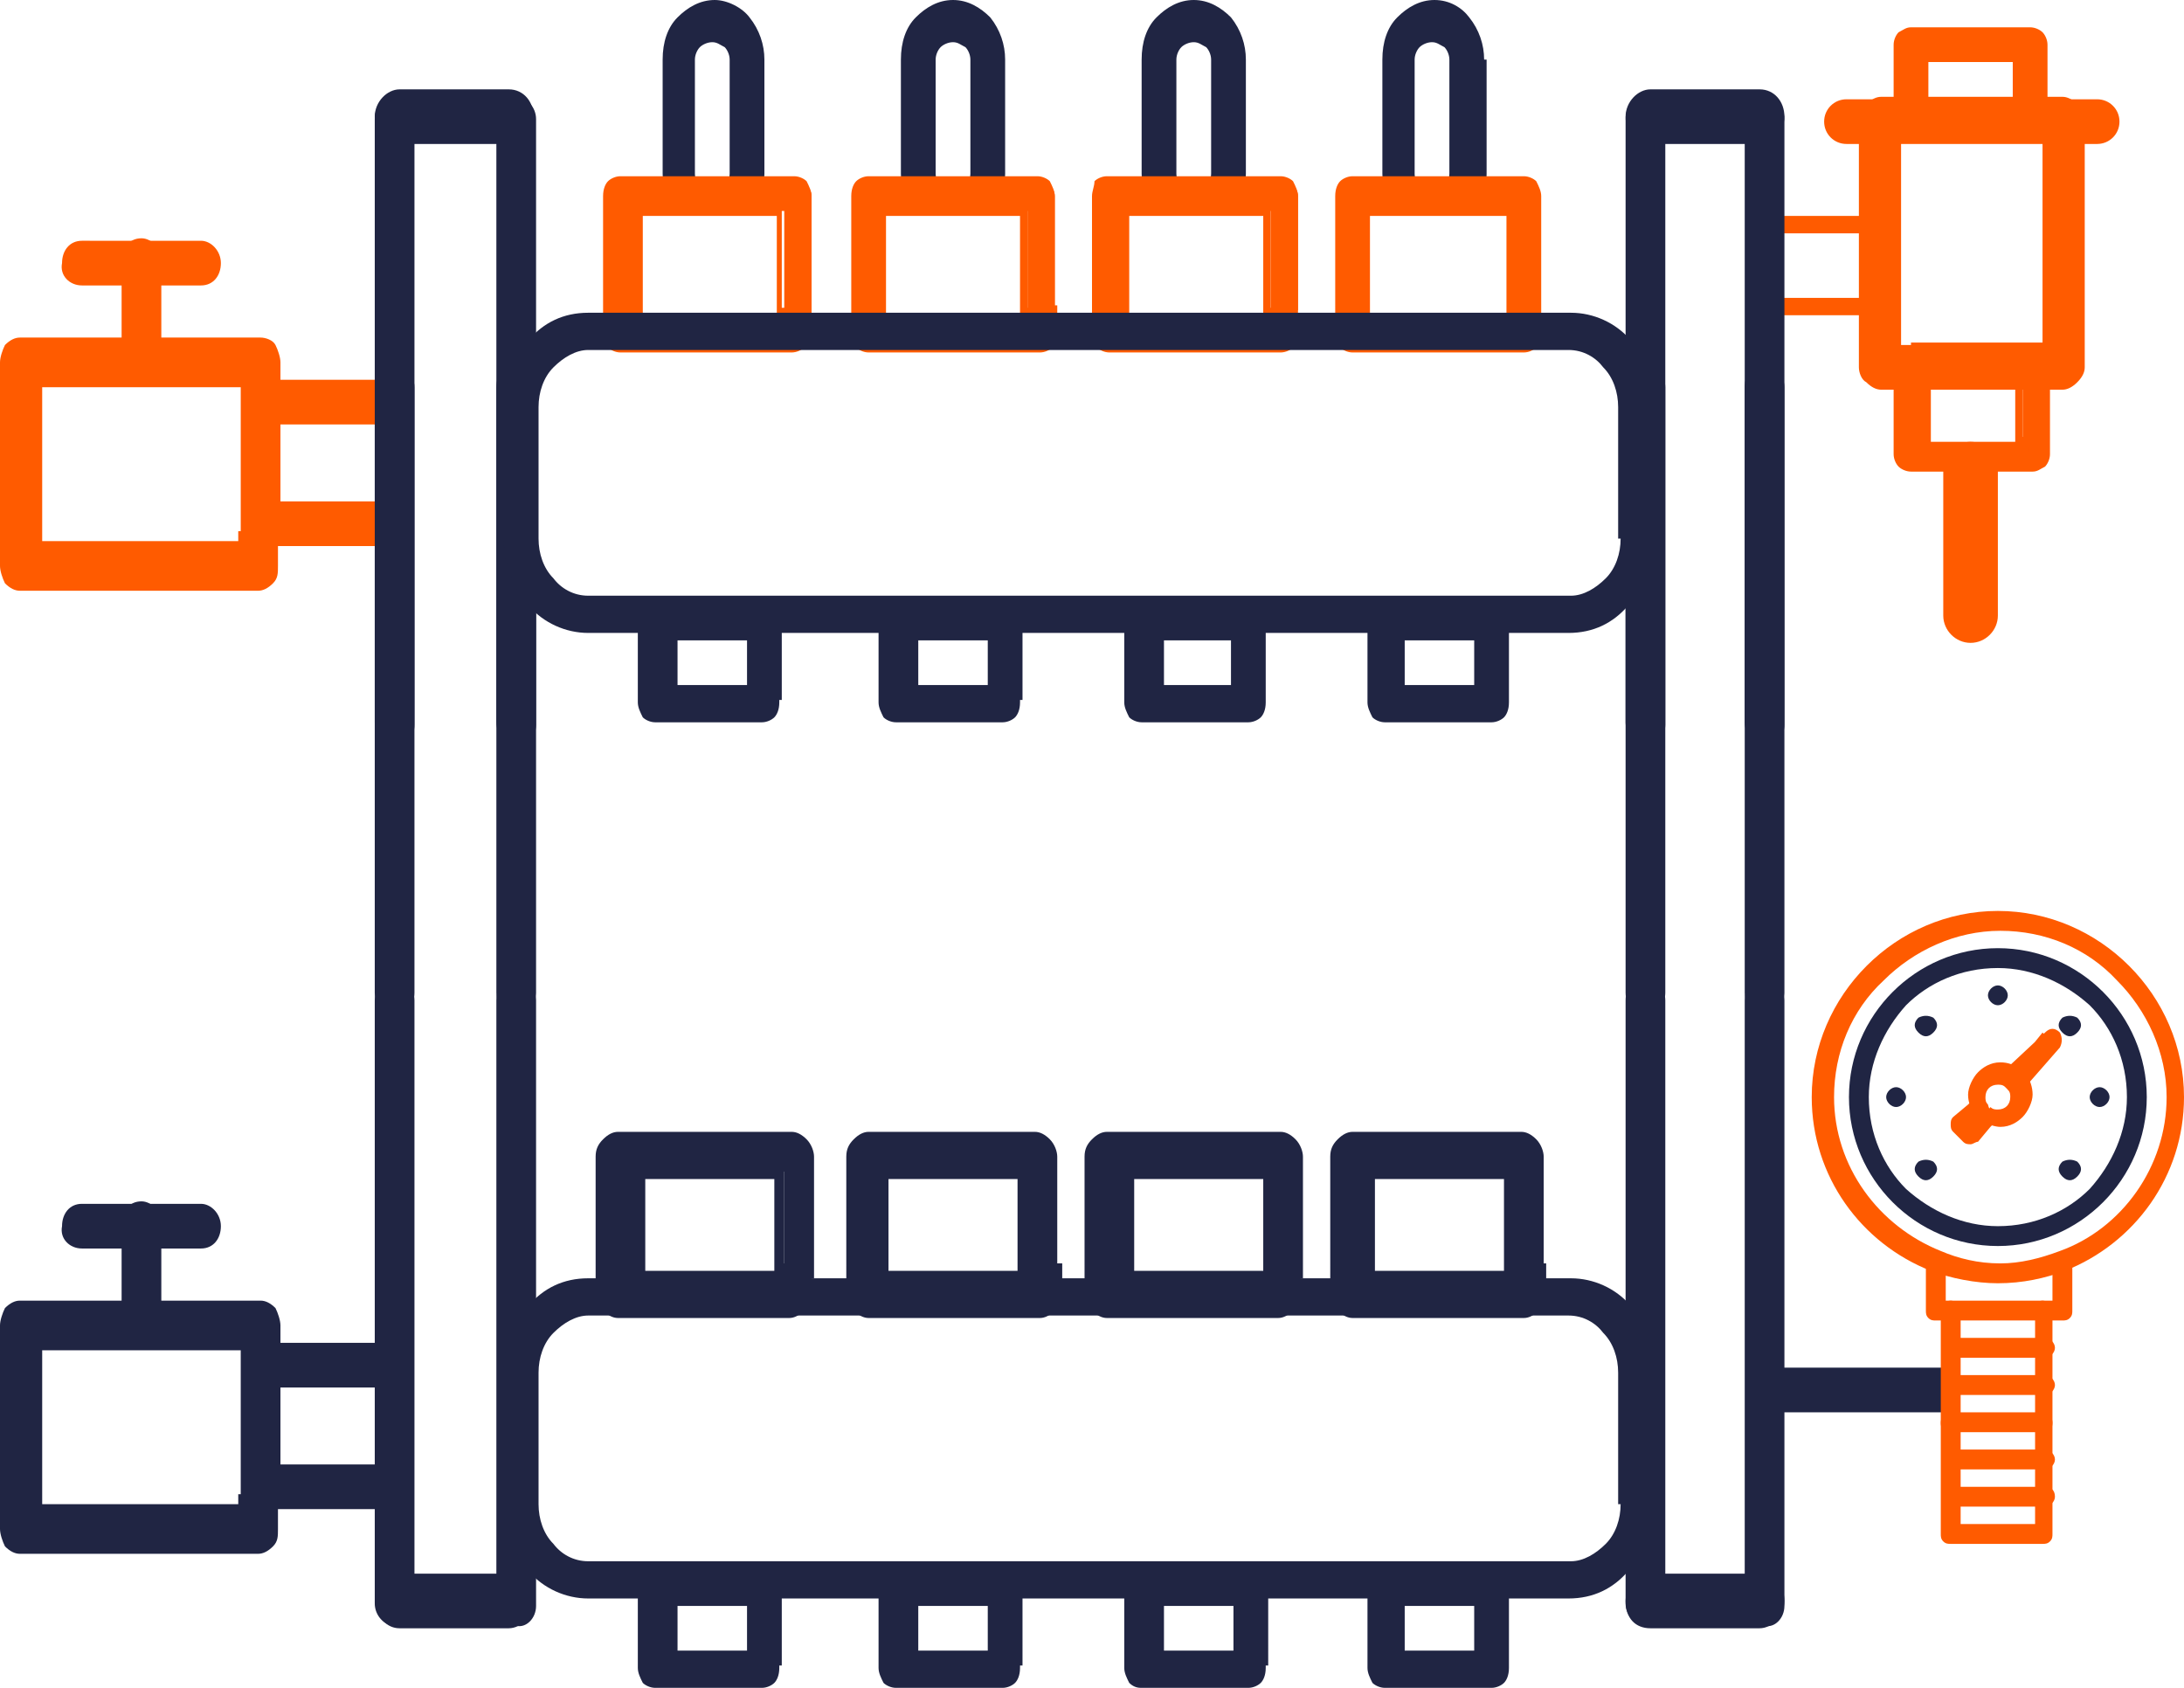
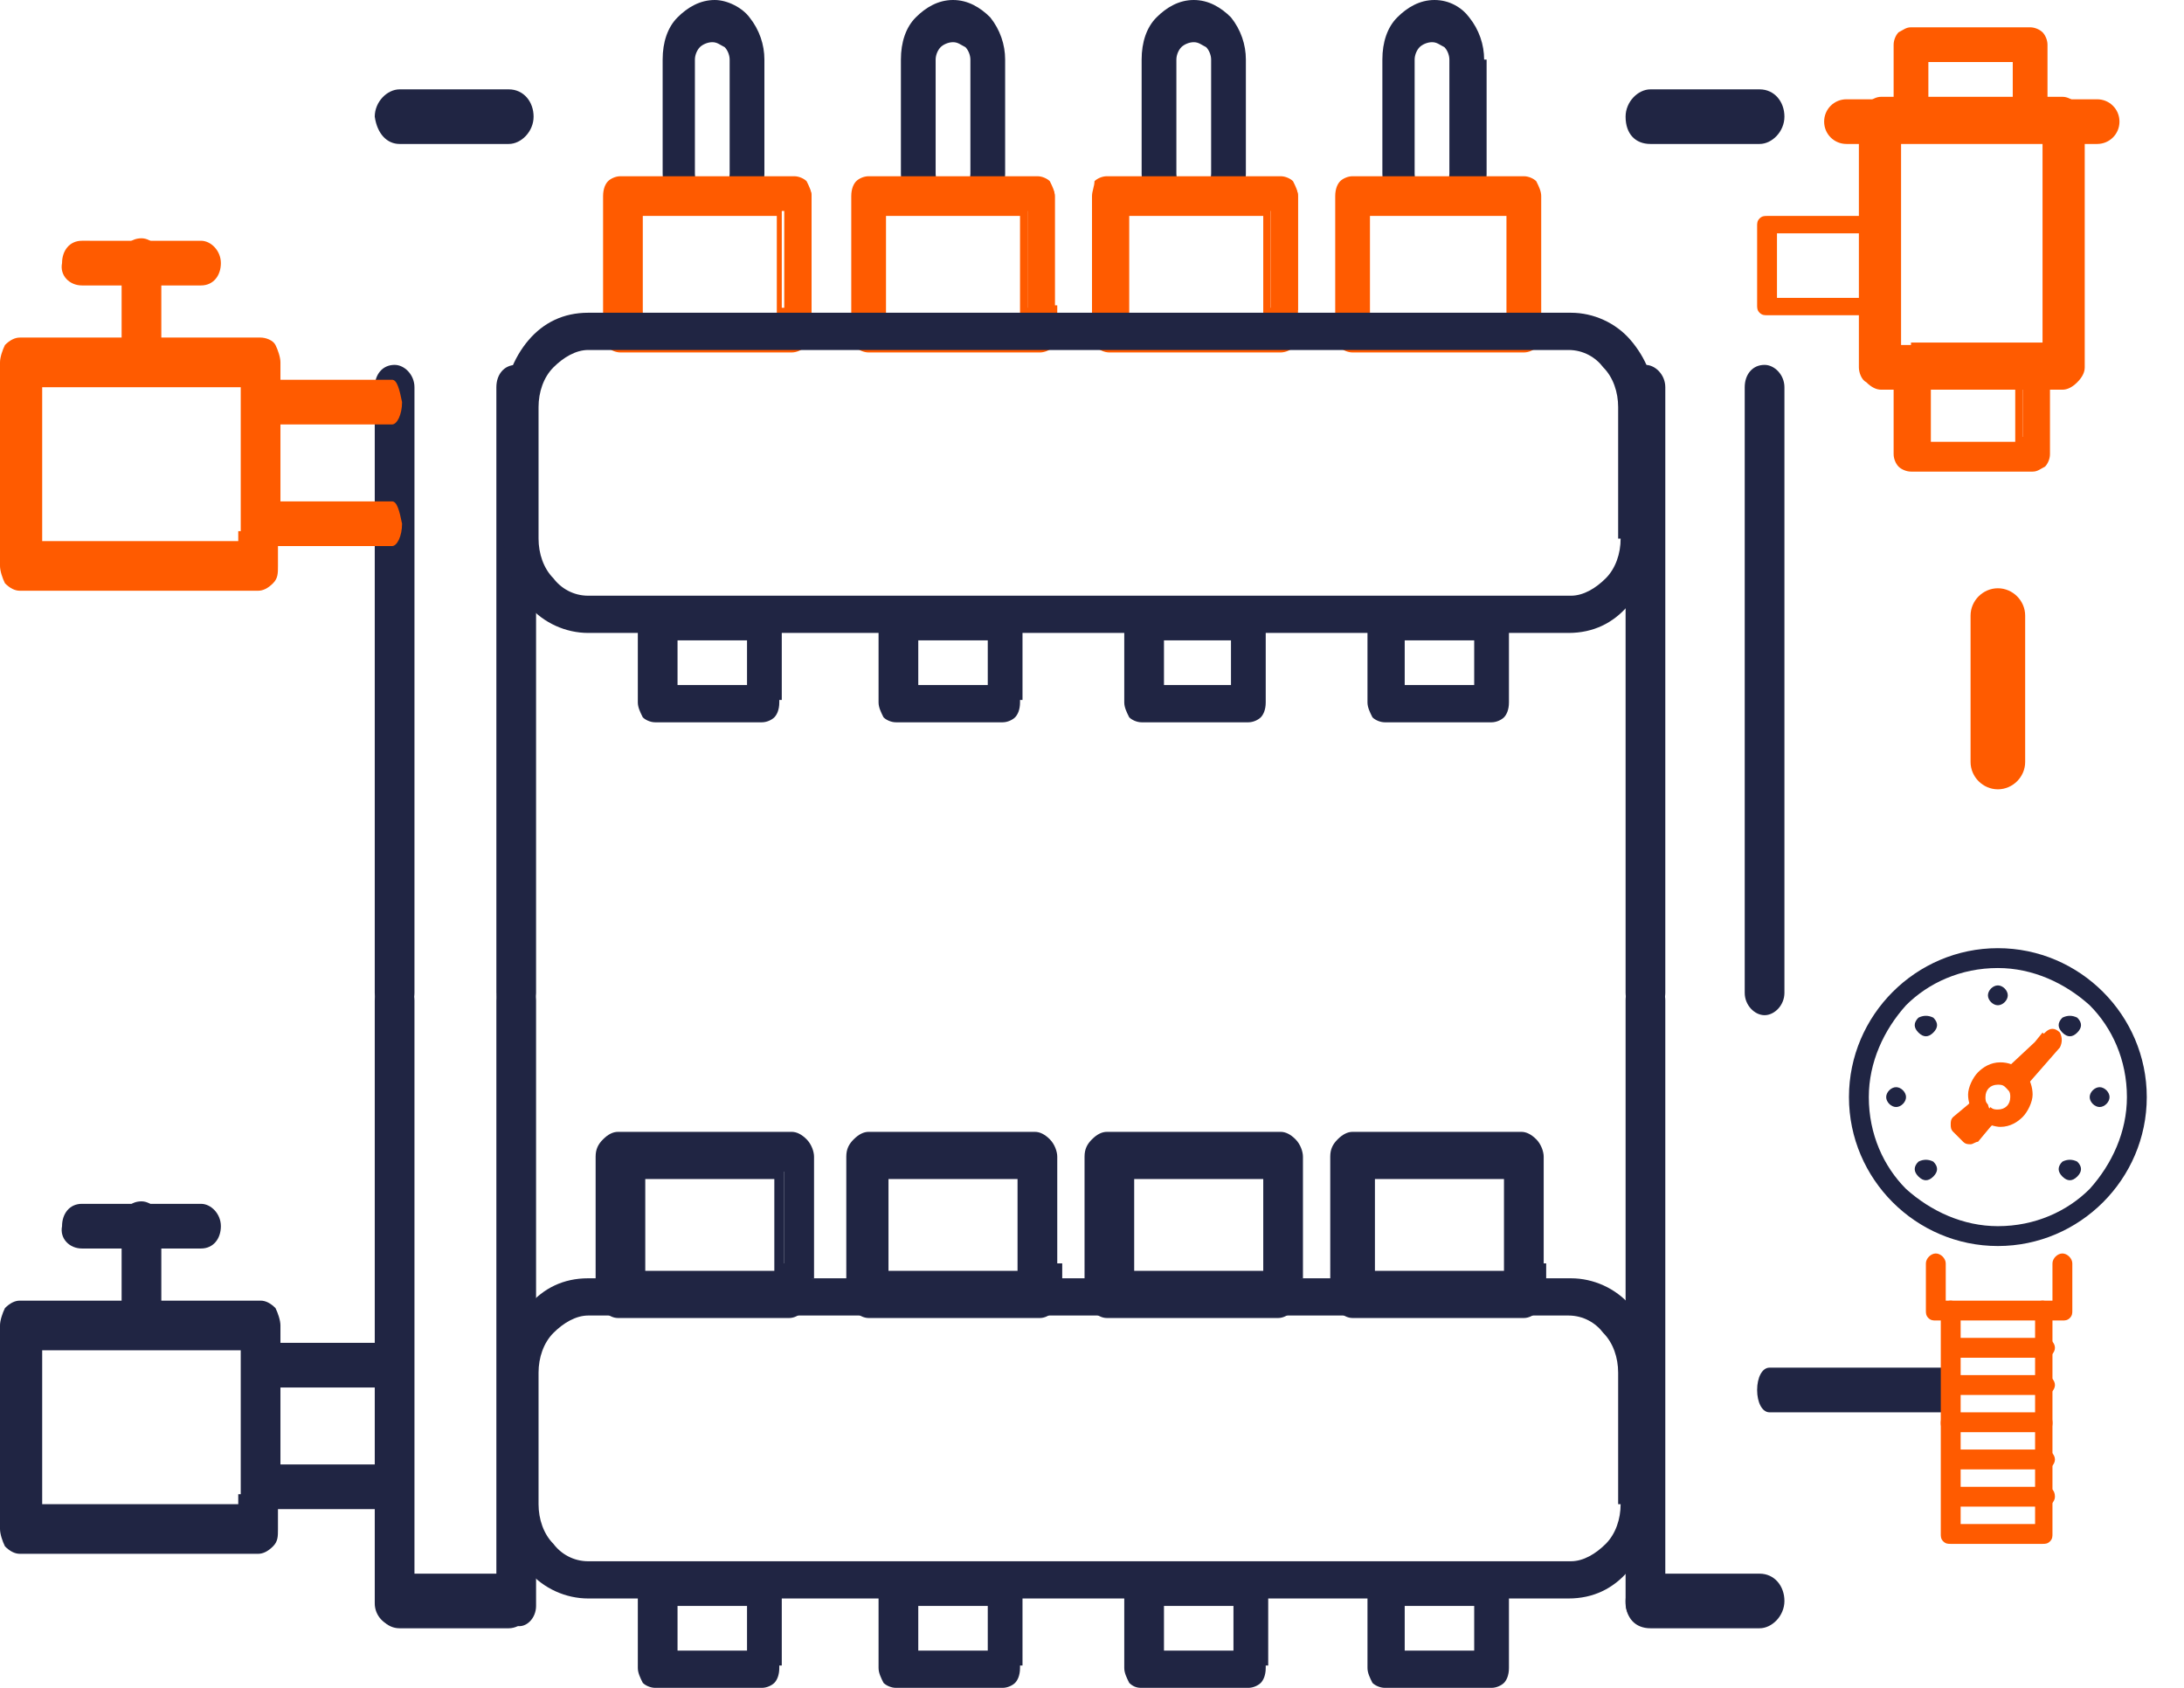
<svg xmlns="http://www.w3.org/2000/svg" version="1.0" id="Layer_1" x="0" y="0" viewBox="0 0 88 68" style="enable-background:new 0 0 88 68" xml:space="preserve">
  <style>.st0{fill:#202543}.st1{fill:#ff5b00}</style>
  <switch>
    <g>
      <path class="st0" d="M30.1 2.4h.7c0-.6-.2-1.2-.6-1.7-.3-.4-.9-.7-1.4-.7-.6 0-1.1.3-1.5.7-.4.4-.6 1-.6 1.7V7c0 .6.2 1 .6 1.4.4.4.9.1 1.5.1s1.1.3 1.5-.1c.3-.4.5-.7.5-1.4V2.4h-1.4V7c0 .2-.1.4-.2.5-.1.1-.3.2-.5.2s-.3-.1-.5-.2c-.1-.1-.2-.3-.2-.5V2.4c0-.2.1-.4.2-.5.1-.1.3-.2.5-.2s.3.1.5.2c.1.1.2.3.2.5h.7zM39.8 2.4h.7c0-.6-.2-1.2-.6-1.7-.4-.4-.9-.7-1.5-.7s-1.1.3-1.5.7c-.4.4-.6 1-.6 1.7V7c0 .6.2 1 .6 1.4.4.4.9.1 1.5.1s1.1.3 1.5-.1c.4-.4.6-.7.6-1.4V2.4h-1.4V7c0 .2-.1.4-.2.5-.1.1-.3.2-.5.2s-.3-.1-.5-.2c-.1-.1-.2-.3-.2-.5V2.4c0-.2.1-.4.2-.5.1-.1.3-.2.5-.2s.3.1.5.2c.1.1.2.3.2.5h.7zM49.5 2.4h.7c0-.6-.2-1.2-.6-1.7-.4-.4-.9-.7-1.5-.7s-1.1.3-1.5.7c-.4.4-.6 1-.6 1.7V7c0 .6.2 1 .6 1.4.4.4.9.1 1.5.1s1.1.3 1.5-.1c.4-.4.6-.7.6-1.4V2.4h-1.4V7c0 .2-.1.4-.2.5-.1.1-.3.2-.5.2s-.3-.1-.5-.2c-.1-.1-.2-.3-.2-.5V2.4c0-.2.1-.4.2-.5.1-.1.3-.2.5-.2s.3.1.5.2c.1.1.2.3.2.5h.7zM59.1 2.4h.7c0-.6-.2-1.2-.6-1.7-.3-.4-.8-.7-1.4-.7-.6 0-1.1.3-1.5.7-.4.4-.6 1-.6 1.7V7c0 .6.2 1 .6 1.4.4.4.9.1 1.5.1s1.1.3 1.5-.1c.3-.4.6-.7.6-1.4V2.4h-1.5V7c0 .2-.1.4-.2.5-.1.1-.3.2-.5.2s-.3-.1-.5-.2c-.1-.1-.2-.3-.2-.5V2.4c0-.2.1-.4.2-.5.1-.1.3-.2.5-.2s.3.1.5.2c.1.1.2.3.2.5h.7zM16.7 40V15.6c0-.5-.4-.9-.8-.9-.5 0-.8.4-.8.9V40c0 .5.4.9.8.9.5 0 .8-.4.8-.9zM21.6 40V15.6c0-.5-.4-.9-.8-.9-.5 0-.8.4-.8.9V40c0 .5.4.9.8.9s.8-.4.8-.9z" />
      <path class="st0" d="M16.7 64.7V40.3c0-.5-.4-.9-.8-.9-.5 0-.8.4-.8.9v24.3c0 .5.4.9.8.9.5.1.8-.3.8-.8zM21.6 64.7V40.3c0-.5-.4-.9-.8-.9-.5 0-.8.4-.8.9v24.3c0 .5.4.9.8.9.4.1.8-.3.8-.8zM67.1 40V15.6c0-.5-.4-.9-.8-.9-.5 0-.8.4-.8.9V40c0 .5.4.9.8.9s.8-.4.8-.9zM71.9 40V15.6c0-.5-.4-.9-.8-.9-.5 0-.8.4-.8.9V40c0 .5.4.9.8.9s.8-.4.8-.9z" />
      <path class="st0" d="M67.1 64.7V40.3c0-.5-.4-.9-.8-.9-.5 0-.8.4-.8.9v24.3c0 .5.4.9.8.9.4.1.8-.3.8-.8z" />
      <path class="st1" d="M15.8 20.2h-5.1c-.2 0-.4.4-.4.9s.2.9.4.9h5.1c.2 0 .4-.4.4-.9-.1-.5-.2-.9-.4-.9M15.8 15.3h-5.1c-.2 0-.4.4-.4.9s.2.9.4.9h5.1c.2 0 .4-.4.4-.9-.1-.5-.2-.9-.4-.9" />
      <path class="st1" d="M10.5 21.4h-.9v.4H1.7V15.6h8V21.4h1.6V14.6c0-.2-.1-.5-.2-.7s-.4-.3-.6-.3H.8c-.2 0-.4.1-.6.3-.1.2-.2.5-.2.7V22.8c0 .2.1.5.2.7.2.2.4.3.6.3h9.6c.2 0 .4-.1.6-.3.2-.2.2-.4.2-.7v-1.4h-.7z" />
      <path class="st0" d="M32.1 51.2h-.6v.3h-5.7v-4.3h5.8v4h1.1V46.6c0-.2-.1-.3-.2-.5-.1-.1-.3-.2-.4-.2h-7c-.2 0-.3.1-.4.2-.1.1-.2.3-.2.5V52.1c0 .2.1.3.2.5.1.1.3.2.4.2H32c.2 0 .3-.1.4-.2.1-.1.2-.3.2-.5v-.9h-.5z" />
      <path class="st0" d="M32.1 51.2v-.3h-.8v.3H26v-3.7h5.2v4h1.6v-4.9c0-.2-.1-.5-.3-.7-.2-.2-.4-.3-.6-.3h-7c-.2 0-.4.1-.6.3-.2.2-.3.4-.3.7V52.1c0 .2.1.5.3.7.2.2.4.3.6.3h6.9c.2 0 .4-.1.6-.3.2-.2.3-.4.3-.7v-1.2h-.8v.6h.4v.7c0 .1 0 .2-.1.3-.1.1-.2.1-.3.1H25c-.1 0-.2 0-.3-.1-.1-.1-.1-.2-.1-.3V46.7c0-.1 0-.2.1-.3.1-.1.2-.1.3-.1h7c.1 0 .2 0 .3.1.1.1.1.2.1.3V51h-.8V47h-6.2V51.9h6.2v-.3h.4v-.4zM30.8 66.7h-.4v.2h-3.6V64.3h3.6V66.7h.8V64c0-.1 0-.2-.1-.3-.1-.1-.2-.1-.3-.1h-4.4c-.1 0-.2 0-.3.1-.1.1-.1.2-.1.3v3.2c0 .1 0 .2.1.3.1.1.2.1.3.1h4.3c.1 0 .2 0 .3-.1.1-.1.1-.2.1-.3v-.5h-.3z" />
      <path class="st0" d="M30.8 66.7v-.4h-.7v.2h-3.2v.4h.4V64.3h-.4v.4h3.6v-.4h-.4V67.1h1.4V64c0-.2-.1-.4-.2-.6-.1-.1-.3-.2-.5-.2h-4.4c-.2 0-.4.1-.5.2-.1.1-.2.3-.2.6v3.2c0 .2.1.4.2.6.1.1.3.2.5.2h4.3c.2 0 .4-.1.5-.2.1-.1.2-.3.2-.6v-.9h-.7v.9h-4.3V64h4.4v2.3-2.4h-4.2V67.3h4.3V66.7zM40.6 66.7h-.4v.2h-3.6V64.3h3.6V66.7h.8V64c0-.1 0-.2-.1-.3-.1-.1-.2-.1-.3-.1h-4.4c-.1 0-.2 0-.3.1-.1.1-.1.2-.1.3v3.2c0 .1 0 .2.1.3.1.1.2.1.3.1h4.3c.1 0 .2 0 .3-.1.1-.1.1-.2.1-.3v-.5h-.3z" />
      <path class="st0" d="M40.6 66.7v-.4h-.7v.2h-3.2v.4h.3V64.3h-.4v.4h3.6v-.4h-.4V67.1h1.4V64c0-.2-.1-.4-.2-.6-.1-.1-.3-.2-.5-.2h-4.4c-.2 0-.4.1-.5.2-.1.1-.2.3-.2.6v3.2c0 .2.1.4.2.6.1.1.3.2.5.2h4.3c.2 0 .4-.1.5-.2.1-.1.2-.3.2-.6v-.9h-.7v.9h-4.3V64h4.4v2.3-2.4h-4.2V67.3h4.3V66.7zM50.4 66.7H50v.2h-3.6V64.3H50V66.7h.8V64c0-.1 0-.2-.1-.3-.1-.1-.2-.1-.3-.1H46c-.1 0-.2 0-.3.1-.1.1-.1.2-.1.3v3.2c0 .1 0 .2.1.3.1.1.2.1.3.1h4.3c.1 0 .2 0 .3-.1.1-.1.1-.2.1-.3v-.5h-.3z" />
      <path class="st0" d="M50.4 66.7v-.4h-.7v.2h-3.2v.4h.4V64.3h-.4v.4h3.6v-.4h-.4V67.1h1.4V64c0-.2-.1-.4-.2-.6-.1-.1-.3-.2-.5-.2H46c-.2 0-.4.1-.5.2-.1.1-.2.3-.2.6v3.2c0 .2.1.4.2.6.2.2.4.2.5.2h4.3c.2 0 .4-.1.5-.2.1-.1.2-.3.2-.6v-.9h-.7v.9H46V64h4.4v2.3V64h-4.2V67.4h4.3v-.7zM60.1 66.7h-.4v.2h-3.6V64.3h3.6V66.7h.8V64c0-.1 0-.2-.1-.3-.1-.1-.2-.1-.3-.1H55.8c-.1 0-.2 0-.3.1-.1.1-.1.2-.1.3v3.2c0 .1 0 .2.1.3.1.1.2.1.3.1h4.3c.1 0 .2 0 .3-.1.1-.1.1-.2.1-.3v-.5h-.4z" />
      <path class="st0" d="M60.1 66.7v-.4h-.7v.2h-3.2v.4h.4V64.3h-.4v.4h3.6v-.4h-.4V67.1h1.4V64c0-.2-.1-.4-.2-.6-.1-.1-.3-.2-.5-.2H55.8c-.2 0-.4.1-.5.2-.1.1-.2.3-.2.6v3.2c0 .2.1.4.2.6.1.1.3.2.5.2h4.3c.2 0 .4-.1.5-.2.1-.1.2-.3.2-.6v-.9h-.7v.9h-4.3V64h4.4v2.3V64H55.9V67.4h4.3v-.7zM41.9 51.2h-.6v.3h-5.7v-4.3h5.8v4h1.1V46.6c0-.2-.1-.3-.2-.5-.1-.1-.3-.2-.4-.2H35c-.2 0-.3.1-.4.2-.1.1-.2.3-.2.5V52.1c0 .2.1.3.2.5.1.1.3.2.4.2h6.9c.2 0 .3-.1.4-.2.1-.1.2-.3.2-.5v-.9h-.6z" />
      <path class="st0" d="M41.9 51.2v-.3H41v.3h-5.2v-3.7H41v4h1.6v-4.9c0-.2-.1-.5-.3-.7-.2-.2-.4-.3-.6-.3H35c-.2 0-.4.1-.6.3-.2.2-.3.4-.3.7V52.1c0 .2.1.5.3.7.2.2.4.3.6.3h6.9c.2 0 .4-.1.6-.3.2-.2.3-.4.3-.7v-1.2H42v.6h.4v.7c0 .1 0 .2-.1.3-.1.1-.2.1-.3.1h-7c-.1 0-.2 0-.3-.1-.1-.1-.1-.2-.1-.3V46.7c0-.1 0-.2.1-.3.1-.1.2-.1.3-.1h7c.1 0 .2 0 .3.1.1.1.1.2.1.3V51h-.8V47h-6.2V51.9h6.2v-.3h.4v-.4zM51.7 51.2h-.6v.3h-5.7v-4.3h5.8v4h1.1V46.6c0-.2-.1-.3-.2-.5-.1-.1-.3-.2-.4-.2h-7c-.2 0-.3.1-.4.2-.1.1-.2.3-.2.5V52.1c0 .2.1.3.2.5.1.1.3.2.4.2h6.9c.2 0 .3-.1.4-.2.1-.1.2-.3.2-.5v-.9h-.5z" />
      <path class="st0" d="M51.7 51.2v-.3h-.8v.3h-5.2v-3.7h5.2v4h1.6v-4.9c0-.2-.1-.5-.3-.7-.2-.2-.4-.3-.6-.3h-7c-.2 0-.4.1-.6.3-.2.2-.3.4-.3.7V52.1c0 .2.1.5.3.7.2.2.4.3.6.3h6.9c.2 0 .4-.1.6-.3.2-.2.3-.4.3-.7v-1.2h-.8v.6h.4v.7c0 .1 0 .2-.1.3-.1.1-.2.1-.3.1h-6.9c-.1 0-.2 0-.3-.1-.1-.1-.1-.2-.1-.3V46.7c0-.1 0-.2.1-.3.1-.1.2-.1.3-.1h7c.1 0 .2 0 .3.1.1.1.1.2.1.3V51h-.8V47h-6.2V51.9h6.2v-.3h.4v-.4zM61.4 51.2h-.6v.3h-5.7v-4.3h5.8v4H62V46.6c0-.2-.1-.3-.2-.5-.1-.1-.3-.2-.4-.2h-6.9c-.2 0-.3.1-.4.2-.1.1-.2.3-.2.5V52.1c0 .2.1.3.2.5.1.1.3.2.4.2h6.9c.2 0 .3-.1.4-.2.1-.1.2-.3.2-.5v-.9h-.6z" />
      <path class="st0" d="M61.4 51.2v-.3h-.8v.3h-5.2v-3.7h5.2v4h1.6v-4.9c0-.2-.1-.5-.3-.7-.2-.2-.4-.3-.6-.3h-6.8c-.2 0-.4.1-.6.3-.2.2-.3.4-.3.7V52.1c0 .2.1.5.3.7.2.2.4.3.6.3h6.9c.2 0 .4-.1.6-.3.2-.2.3-.4.3-.7v-1.2h-.8v.6h.4v.7c0 .1 0 .2-.1.3-.1.1-.2.1-.3.1h-6.9c-.1 0-.2 0-.3-.1-.1-.1-.1-.2-.1-.3V46.7c0-.1 0-.2.1-.3.1-.1.2-.1.3-.1h6.9c.1 0 .2 0 .3.1.1.1.1.2.1.3V51h-.8V47h-6.2V51.9h6.2v-.3h.4v-.4z" />
      <path class="st1" d="M6.5 14.6v-4.1c0-.5-.4-.9-.8-.9-.5 0-.8.4-.8.9v4.1c0 .5.4.9.8.9.4.1.8-.4.8-.9" />
      <path class="st1" d="M3.3 11.5h4.8c.5 0 .8-.4.8-.9s-.4-.9-.8-.9H3.3c-.5 0-.8.4-.8.9-.1.5.3.9.8.9z" />
      <path class="st0" d="M15.8 59h-5.1c-.2 0-.4.4-.4.9s.2.9.4.9h5.1c.2 0 .4-.4.4-.9-.1-.5-.2-.9-.4-.9M15.8 54.1h-5.1c-.2 0-.4.4-.4.9s.2.9.4.9h5.1c.2 0 .4-.4.4-.9s-.2-.9-.4-.9M78.5 55.1h-7.2c-.3 0-.5.4-.5.9s.2.9.5.9h7.2c.3 0 .5-.4.5-.9s-.2-.9-.5-.9" />
      <path class="st0" d="M10.5 60.2h-.9v.4H1.7V54.4h8V60.2h1.6V53.4c0-.2-.1-.5-.2-.7-.2-.2-.4-.3-.6-.3H.8c-.2 0-.4.1-.6.3-.1.2-.2.5-.2.7V61.6c0 .2.1.5.2.7.2.2.4.3.6.3h9.6c.2 0 .4-.1.6-.3.2-.2.2-.4.2-.7v-1.4h-.7z" />
      <path class="st0" d="M6.5 53.4v-4.1c0-.5-.4-.9-.8-.9-.5 0-.8.4-.8.9v4.1c0 .5.4.9.8.9.4.1.8-.4.8-.9" />
      <path class="st0" d="M3.3 50.3h4.8c.5 0 .8-.4.8-.9s-.4-.9-.8-.9H3.3c-.5 0-.8.4-.8.9-.1.5.3.9.8.9zM66 60.6h-.7c0 .6-.2 1.2-.6 1.6-.4.4-.9.7-1.4.7H23.7c-.6 0-1.1-.3-1.4-.7-.4-.4-.6-1-.6-1.6v-5.3c0-.6.2-1.2.6-1.6.4-.4.9-.7 1.4-.7h39.5c.6 0 1.1.3 1.4.7.4.4.6 1 .6 1.6v5.3h1.5v-5.3c0-1.1-.4-2-1-2.7-.6-.7-1.5-1.1-2.4-1.1H23.7c-1 0-1.8.4-2.4 1.1-.6.7-1 1.7-1 2.7v5.3c0 1.1.4 2 1 2.7.6.7 1.5 1.1 2.4 1.1h39.5c1 0 1.8-.4 2.4-1.1.6-.7 1-1.7 1-2.7H66z" />
      <path class="st1" d="M32.1 12.5h-.6v.3h-5.7V8.5h5.8v4h1.1V7.9c0-.2-.1-.3-.2-.5-.1-.1-.3-.2-.4-.2h-7c-.2 0-.3.1-.4.2-.1.1-.2.3-.2.5V13.4c0 .2.1.3.2.5.1.1.3.2.4.2H32c.2 0 .3-.1.4-.2.1-.1.2-.3.2-.5v-.9h-.5z" />
      <path class="st1" d="M32.1 12.5v-.1h-.7v.3h-5.5v-4h5.4v4h1.4V7.9c0-.2-.1-.4-.2-.6-.1-.1-.3-.2-.5-.2h-7c-.2 0-.4.1-.5.2-.1.1-.2.3-.2.6V13.4c0 .2.1.4.2.6.1.1.3.2.5.2h6.9c.2 0 .4-.1.5-.2.1-.1.2-.3.2-.6v-1.1h-.7V12.6h.5v.8c0 .1-.1.3-.1.4-.1.1-.2.2-.3.2h-6.9c-.1 0-.3-.1-.3-.2-.1-.1-.1-.2-.1-.4V7.9c0-.1.1-.3.1-.4.1-.1.2-.2.3-.2h7c.1 0 .3.1.3.2.1.1.1.2.1.4v4.5h-1v-4h-6v4.5h6v-.3h.5v-.1z" />
      <path class="st0" d="M30.8 27.8h-.4v.2h-3.6V25.4h3.6V27.8h.8v-2.7c0-.1 0-.2-.1-.3-.1-.1-.2-.1-.3-.1h-4.4c-.1 0-.2 0-.3.1-.1.1-.1.2-.1.3v3.2c0 .1 0 .2.1.3.1.1.2.1.3.1h4.3c.1 0 .2 0 .3-.1.1-.1.1-.2.1-.3v-.5h-.3z" />
      <path class="st0" d="M30.8 27.8v-.4h-.7v.2h-3.2v.4h.4V25.4h-.4v.4h3.6v-.4h-.4V28.2h1.4v-3.1c0-.2-.1-.4-.2-.6-.1-.1-.3-.2-.5-.2h-4.4c-.2 0-.4.1-.5.2-.1.1-.2.3-.2.6v3.2c0 .2.1.4.2.6.1.1.3.2.5.2h4.3c.2 0 .4-.1.5-.2.1-.1.2-.3.2-.6v-.9h-.7v.9h-4.3v-3.2h4.4v2.3V25h-4.2V28.4h4.3V27.8zM40.6 27.8h-.4v.2h-3.6V25.4h3.6V27.8h.8v-2.7c0-.1 0-.2-.1-.3-.1-.1-.2-.1-.3-.1h-4.4c-.1 0-.2 0-.3.1-.1.1-.1.2-.1.3v3.2c0 .1 0 .2.1.3.1.1.2.1.3.1h4.3c.1 0 .2 0 .3-.1.1-.1.1-.2.1-.3v-.5h-.3z" />
      <path class="st0" d="M40.6 27.8v-.4h-.7v.2h-3.2v.4h.3V25.4h-.4v.4h3.6v-.4h-.4V28.2h1.4v-3.1c0-.2-.1-.4-.2-.6-.1-.1-.3-.2-.5-.2h-4.4c-.2 0-.4.1-.5.2-.1.1-.2.3-.2.6v3.2c0 .2.1.4.2.6.1.1.3.2.5.2h4.3c.2 0 .4-.1.5-.2.1-.1.2-.3.2-.6v-.9h-.7v.9h-4.3v-3.2h4.4v2.3V25h-4.2V28.4h4.3V27.8zM50.4 27.8H50v.2h-3.6V25.4H50V27.8h.8v-2.7c0-.1 0-.2-.1-.3-.1-.1-.2-.1-.3-.1H46c-.1 0-.2 0-.3.1-.1.1-.1.2-.1.3v3.2c0 .1 0 .2.1.3.1.1.2.1.3.1h4.3c.1 0 .2 0 .3-.1.1-.1.1-.2.1-.3v-.5h-.3z" />
      <path class="st0" d="M50.4 27.8v-.4h-.7v.2h-3.2v.4h.4V25.4h-.4v.4H50v-.4h-.4V28.2H51v-3.1c0-.2-.1-.4-.2-.6-.1-.1-.3-.2-.5-.2H46c-.2 0-.4.1-.5.2-.1.1-.2.3-.2.6v3.2c0 .2.1.4.2.6.1.1.3.2.5.2h4.3c.2 0 .4-.1.5-.2.1-.1.2-.3.2-.6v-.9h-.7v.9H46v-3.2h4.4v2.3V25h-4.2V28.4h4.3V27.8zM60.1 27.8h-.4v.2h-3.6V25.4h3.7V27.8h.7v-2.7c0-.1 0-.2-.1-.3-.1-.1-.2-.1-.3-.1H55.8c-.1 0-.2 0-.3.1-.1.1-.1.2-.1.3v3.2c0 .1 0 .2.1.3.1.1.2.1.3.1h4.3c.1 0 .2 0 .3-.1.1-.1.1-.2.1-.3v-.5h-.4z" />
      <path class="st0" d="M60.1 27.8v-.4h-.7v.2h-3.2v.4h.4V25.4h-.4v.4h3.6v-.4h-.4V28.2h1.4v-3.1c0-.2-.1-.4-.2-.6-.1-.1-.3-.2-.5-.2H55.8c-.2 0-.4.1-.5.2-.1.1-.2.3-.2.6v3.2c0 .2.1.4.2.6.1.1.3.2.5.2h4.3c.2 0 .4-.1.5-.2.1-.1.2-.3.2-.6v-.9h-.7v.9h-4.3v-3.2h4.4v2.3V25H55.9V28.4h4.3V27.8z" />
      <path class="st1" d="M75.6 11.8h-.4v.2h-3.6V9.4h3.6V11.8h.8V9.1c0-.1 0-.2-.1-.3-.1-.1-.2-.1-.3-.1h-4.4c-.1 0-.2 0-.3.1-.1.1-.1.2-.1.3v3.2c0 .1 0 .2.1.3.1.1.2.1.3.1h4.4c.1 0 .2 0 .3-.1s.1-.2.1-.3v-.5h-.4zM81.9 17.9h-.4v.1h-4V15.4h4V17.8h.8v-2.7c0-.1 0-.2-.1-.3-.1-.1-.2-.1-.3-.1H77c-.1 0-.2 0-.3.1-.1.1-.1.2-.1.3v3.2c0 .1 0 .2.1.3.1.1.2.1.3.1h4.9c.1 0 .2 0 .3-.1.1-.1.1-.2.1-.3v-.5h-.4z" />
      <path class="st1" d="M81.9 17.9v-.3h-.7v.2h-3.7v.2h.3V15.4h-.3v.3h4v-.3h-.3V18h1.4v-2.9c0-.2-.1-.4-.2-.5-.1-.1-.3-.2-.5-.2H77c-.2 0-.3.1-.5.2-.1.1-.2.3-.2.5v3.2c0 .2.1.4.2.5.1.1.3.2.5.2h4.9c.2 0 .3-.1.5-.2.1-.1.2-.3.2-.5v-.8h-.7v.7h.2v.4H76.9V15.2h5v2.5h-.4v-2.4h-4.6v3.1h4.6v-.2h.2v-.3zM41.9 12.5h-.6v.3h-5.7V8.5h5.8v4h1.1V7.9c0-.2-.1-.3-.2-.5-.1-.1-.3-.2-.4-.2H35c-.2 0-.3.1-.4.2s-.2.3-.2.5V13.4c0 .2.1.3.2.5s.3.2.4.2h6.9c.2 0 .3-.1.4-.2s.2-.3.2-.5v-.9h-.6z" />
      <path class="st1" d="M41.9 12.5v-.1h-.7v.3h-5.5v-4h5.4v4h1.4V7.9c0-.2-.1-.4-.2-.6-.1-.1-.3-.2-.5-.2H35c-.2 0-.4.1-.5.2-.1.1-.2.3-.2.6V13.4c0 .2.1.4.2.6.1.1.3.2.5.2h6.9c.2 0 .4-.1.5-.2.1-.1.2-.3.2-.6v-1.1h-.7V12.6h.5v.8c0 .1-.1.3-.1.4-.2.1-.3.2-.4.2H35c-.1 0-.3-.1-.3-.2-.1-.1-.1-.2-.1-.4V7.9c0-.1.1-.3.1-.4.1-.1.2-.2.3-.2h7c.1 0 .3.1.3.2.1.1.1.2.1.4v4.5h-1v-4h-6v4.5h6v-.3h.5v-.1zM51.7 12.5h-.6v.3h-5.7V8.5h5.8v4h1.1V7.9c0-.2-.1-.3-.2-.5-.1-.1-.3-.2-.4-.2h-7c-.2 0-.3.1-.4.2-.1.1-.2.3-.2.5V13.4c0 .2.1.3.2.5.1.1.3.2.4.2h6.9c.2 0 .3-.1.4-.2.1-.1.2-.3.2-.5v-.9h-.5z" />
      <path class="st1" d="M51.7 12.5v-.1H51v.3h-5.5v-4h5.4v4h1.4V7.9c0-.2-.1-.4-.2-.6-.1-.1-.3-.2-.5-.2h-7c-.2 0-.4.1-.5.2 0 .2-.1.4-.1.6V13.4c0 .2.1.4.2.6.1.1.3.2.5.2h6.9c.2 0 .4-.1.5-.2.1-.1.2-.3.2-.6v-1.1h-.7V12.6h.5v.8c0 .1-.1.3-.1.4-.1.1-.2.2-.3.2h-6.9c-.1 0-.3-.1-.3-.2-.1-.1-.1-.2-.1-.4V7.9c0-.1.1-.3.1-.4.1-.1.2-.2.3-.2h7c.1 0 .3.1.3.2.1.1.1.2.1.4v4.5h-1v-4h-6v4.5h6v-.3h.5v-.1zM61.4 12.5h-.6v.3h-5.7V8.5h5.8v4H62V7.9c0-.2-.1-.3-.2-.5-.1-.1-.3-.2-.4-.2h-6.9c-.2 0-.3.1-.4.2-.1.1-.2.3-.2.5V13.4c0 .2.1.3.2.5.1.1.3.2.4.2h6.9c.2 0 .3-.1.4-.2.1-.1.2-.3.2-.5v-.9h-.6z" />
      <path class="st1" d="M61.4 12.5v-.1h-.7v.3h-5.5v-4h5.5v4h1.4V7.9c0-.2-.1-.4-.2-.6-.1-.1-.3-.2-.5-.2h-6.9c-.2 0-.4.1-.5.2-.1.1-.2.3-.2.6V13.4c0 .2.1.4.2.6.1.1.3.2.5.2h6.9c.2 0 .4-.1.5-.2.1-.1.2-.3.2-.6v-1.1h-.7V12.6h.5v.8c0 .1-.1.3-.1.4-.1.1-.2.2-.3.2h-6.9c-.1 0-.3-.1-.3-.2-.1-.1-.1-.2-.1-.4V7.9c0-.1.1-.3.1-.4.1-.1.2-.2.3-.2h6.9c.1 0 .3.1.3.2.1.1.1.2.1.4v4.5H61v-4h-6v4.5h6v-.3h.5v-.1z" />
      <path class="st0" d="M16.1 4.8h4.5M16.1 5.8h4.4c.5 0 1-.5 1-1.1 0-.6-.4-1.1-1-1.1h-4.4c-.5 0-1 .5-1 1.1.1.7.5 1.1 1 1.1M66.5 4.8h4.4M66.5 5.8h4.4c.5 0 1-.5 1-1.1 0-.6-.4-1.1-1-1.1h-4.4c-.5 0-1 .5-1 1.1 0 .7.4 1.1 1 1.1" />
-       <path class="st1" d="M79.4 18.9v5.9M78.3 18.9v5.9c0 .6.5 1.1 1.1 1.1.6 0 1.1-.5 1.1-1.1v-5.9c0-.6-.5-1.1-1.1-1.1-.6 0-1.1.5-1.1 1.1" />
+       <path class="st1" d="M79.4 18.9v5.9v5.9c0 .6.5 1.1 1.1 1.1.6 0 1.1-.5 1.1-1.1v-5.9c0-.6-.5-1.1-1.1-1.1-.6 0-1.1.5-1.1 1.1" />
      <path class="st0" d="M16.1 64.6h4.5M16.1 65.6h4.4c.5 0 1-.5 1-1.1 0-.6-.4-1.1-1-1.1h-4.4c-.5 0-1 .5-1 1.1.1.7.5 1.1 1 1.1M66.5 64.6h4.4M66.5 65.6h4.4c.5 0 1-.5 1-1.1 0-.6-.4-1.1-1-1.1h-4.4c-.5 0-1 .5-1 1.1 0 .7.4 1.1 1 1.1" />
      <path class="st1" d="M77 14.8v-.9h-.4V5.6H82.3v8.2H77v1.9H83.1c.2 0 .4-.1.6-.3.2-.2.3-.4.3-.6v-10c0-.2-.1-.5-.3-.6-.2-.2-.4-.3-.6-.3H75.8c-.2 0-.4.1-.6.3-.2.2-.3.4-.3.6v10c0 .2.1.5.3.6.2.2.4.3.6.3H77v-.9z" />
      <path class="st1" d="M81.8 4.5h-.4v.2h-4V2.2h4V4.6h.8V1.8c0-.1 0-.2-.1-.3-.1-.1-.2-.1-.3-.1H77c-.1 0-.2 0-.3.1-.1.1-.1.2-.1.3V5c0 .1 0 .2.1.3.1.1.2.1.3.1h4.9c.1 0 .2 0 .3-.1.1-.1.1-.2.1-.3v-.5h-.5z" />
      <path class="st1" d="M81.8 4.5v-.3h-.7v.2h-3.7v.3h.3V2.2h-.3v.3h4v-.3h-.3v2.6h1.4v-3c0-.2-.1-.4-.2-.5-.1-.1-.3-.2-.5-.2H77c-.2 0-.3.1-.5.2-.1.1-.2.3-.2.5V5c0 .2.1.4.2.5.1.1.3.2.5.2h4.9c.2 0 .3-.1.5-.2.1-.1.2-.3.2-.5v-.8h-.7v.6h.1v.4h-5.1V1.7h5v2.5h-.4V1.8h-4.6V5h4.6v-.2h.2v-.3zM74.4 4.4h10" />
      <path class="st1" d="M74.4 5.8h10.1c.5 0 .9-.4.9-.9S85 4 84.5 4H74.4c-.5 0-.9.4-.9.9s.4.9.9.9" />
-       <path class="st0" d="M21.6 29.2V4.8c0-.5-.4-.9-.8-.9-.5 0-.8.4-.8.9v24.3c0 .5.4.9.8.9.4.1.8-.3.8-.8zM67.1 29.2V4.8c0-.5-.4-.9-.8-.9-.5 0-.8.4-.8.9v24.3c0 .5.4.9.8.9.4.1.8-.3.8-.8zM71.9 64.7V40.3c0-.5-.4-.9-.8-.9-.5 0-.8.4-.8.9v24.3c0 .5.4.9.8.9.4.1.8-.3.8-.8zM16.7 29.2V4.8c0-.5-.4-.9-.8-.9-.5 0-.8.4-.8.9v24.3c0 .5.4.9.8.9.5.1.8-.3.8-.8zM71.9 29.2V4.8c0-.5-.4-.9-.8-.9-.5 0-.8.4-.8.9v24.3c0 .5.4.9.8.9.4.1.8-.3.8-.8z" />
      <path class="st0" d="M66 21.7h-.7c0 .6-.2 1.2-.6 1.6-.4.4-.9.7-1.4.7H23.7c-.6 0-1.1-.3-1.4-.7-.4-.4-.6-1-.6-1.6v-5.3c0-.6.2-1.2.6-1.6.4-.4.9-.7 1.4-.7h39.5c.6 0 1.1.3 1.4.7.4.4.6 1 .6 1.6v5.3h1.5v-5.3c0-1.1-.4-2-1-2.7-.6-.7-1.5-1.1-2.4-1.1H23.7c-1 0-1.8.4-2.4 1.1-.6.7-1 1.7-1 2.7v5.3c0 1.1.4 2 1 2.7.6.7 1.5 1.1 2.4 1.1h39.5c1 0 1.8-.4 2.4-1.1.6-.7 1-1.7 1-2.7H66zM77.9 41c.2.2.2.4 0 .6-.2.2-.4.2-.6 0-.2-.2-.2-.4 0-.6.2-.1.4-.1.6 0zM77.9 46.8c.2.2.2.4 0 .6-.2.2-.4.2-.6 0-.2-.2-.2-.4 0-.6.2-.1.4-.1.6 0zM76.4 43.8c.2 0 .4.2.4.4s-.2.4-.4.4-.4-.2-.4-.4.2-.4.4-.4z" />
      <path class="st1" d="m79.4 44.4-.1.1-.6.5c-.1.1-.1.2-.1.3 0 .1 0 .2.1.3l.4.4c.1.1.2.1.3.1.1 0 .2-.1.3-.1l.5-.6.1-.1c.1-.2.1-.4 0-.6-.2-.1-.4-.1-.6 0l-.1.1-.2.2h-.1l-.3.3.3.3.6-.5.1-.1c.2-.2.2-.4 0-.6-.2-.2-.4-.2-.6 0z" />
      <path class="st0" d="M84.6 43.8c.2 0 .4.2.4.4s-.2.4-.4.4-.4-.2-.4-.4.2-.4.4-.4zM83.7 41c.2.2.2.4 0 .6-.2.2-.4.2-.6 0-.2-.2-.2-.4 0-.6.2-.1.4-.1.6 0zM83.7 46.8c.2.2.2.4 0 .6-.2.2-.4.2-.6 0-.2-.2-.2-.4 0-.6.2-.1.4-.1.6 0zM80.5 39.7c.2 0 .4.2.4.4s-.2.4-.4.4-.4-.2-.4-.4.2-.4.4-.4z" />
      <path class="st1" d="m81.2 43.6.3-.3-.2-.2-.2.3.3-.3c-.2-.2-.5-.3-.8-.3-.4 0-.7.2-.9.4-.2.2-.4.6-.4.9 0 .3.1.5.2.7.1.1.2.3.4.4.2.1.5.2.7.2.4 0 .7-.2.9-.4.2-.2.4-.6.4-.9 0-.3-.1-.6-.3-.9l-.4.4.3-.3-.3.3-.3.3c.1.1.1.2.1.3 0 .3-.2.5-.5.5-.1 0-.2 0-.3-.1l-.2.4.2-.3c-.1 0-.1-.1-.1-.2-.1-.1-.1-.2-.1-.3 0-.3.2-.5.5-.5.1 0 .2 0 .3.1l.1.1.3-.3z" />
-       <path class="st1" d="m83.1 50.8.1.4c2.8-1.1 4.8-3.8 4.8-7 0-4.1-3.4-7.5-7.5-7.5S73 40.1 73 44.2c0 3.2 2 5.9 4.8 7 .8.3 1.8.5 2.7.5 1 0 1.9-.2 2.7-.5l-.1-.4-.1-.4c-.8.3-1.6.5-2.4.5-.9 0-1.7-.2-2.4-.5-2.5-1-4.3-3.4-4.3-6.2 0-1.8.7-3.5 2-4.7 1.2-1.2 2.9-2 4.7-2 1.8 0 3.5.7 4.7 2 1.2 1.2 2 2.9 2 4.7 0 2.8-1.8 5.3-4.3 6.2l.1.4z" />
      <path class="st0" d="M86.1 44.2h.4c0-3.3-2.7-6-6-6s-6 2.7-6 6 2.7 6 6 6 6-2.7 6-6h-.8c0 1.4-.6 2.7-1.5 3.7-.9.9-2.2 1.5-3.7 1.5-1.4 0-2.7-.6-3.7-1.5-.9-.9-1.5-2.2-1.5-3.7 0-1.4.6-2.7 1.5-3.7.9-.9 2.2-1.5 3.7-1.5 1.4 0 2.7.6 3.7 1.5.9.9 1.5 2.2 1.5 3.7h.4z" />
      <path class="st1" d="m81.3 43.7.1-.1 1.5-1.4-.3-.3-.3-.3-1.3 1.6-.1.1c-.1.2-.1.4 0 .6.2.1.4.1.6 0l.1-.1 1.4-1.6c.1-.2.1-.4 0-.6-.2-.2-.4-.2-.6 0L80.9 43l-.1.1c-.2.2-.2.4 0 .6.1.2.3.2.5 0zM82.7 50.9v1.5h-4.3v-1.5c0-.2-.2-.4-.4-.4s-.4.2-.4.4v1.9c0 .1 0 .2.1.3s.2.1.3.1H83.1c.1 0 .2 0 .3-.1.1-.1.1-.2.1-.3v-1.9c0-.2-.2-.4-.4-.4s-.4.2-.4.4z" />
      <path class="st1" d="M82 52.8v4.1h-3v-4.1c0-.2-.2-.4-.4-.4s-.4.2-.4.4v4.5c0 .1 0 .2.1.3.1.1.2.1.3.1h3.7c.1 0 .2 0 .3-.1.1-.1.1-.2.1-.3v-4.5c0-.2-.2-.4-.4-.4s-.3.2-.3.4z" />
      <path class="st1" d="M82.4 55.4h-3.7c-.2 0-.4.2-.4.4s.2.4.4.4h3.7c.2 0 .4-.2.4-.4s-.2-.4-.4-.4M82.4 53.9h-3.7c-.2 0-.4.2-.4.4s.2.4.4.4h3.7c.2 0 .4-.2.4-.4s-.2-.4-.4-.4M82 57.3v4.1h-3v-4.1c0-.2-.2-.4-.4-.4s-.4.2-.4.4v4.5c0 .1 0 .2.1.3s.2.1.3.1h3.7c.1 0 .2 0 .3-.1.1-.1.1-.2.1-.3v-4.5c0-.2-.2-.4-.4-.4s-.3.2-.3.4z" />
      <path class="st1" d="M82.4 59.9h-3.7c-.2 0-.4.2-.4.4s.2.4.4.4h3.7c.2 0 .4-.2.4-.4 0-.3-.2-.4-.4-.4M82.4 58.4h-3.7c-.2 0-.4.2-.4.4s.2.4.4.4h3.7c.2 0 .4-.2.4-.4s-.2-.4-.4-.4" />
    </g>
  </switch>
</svg>